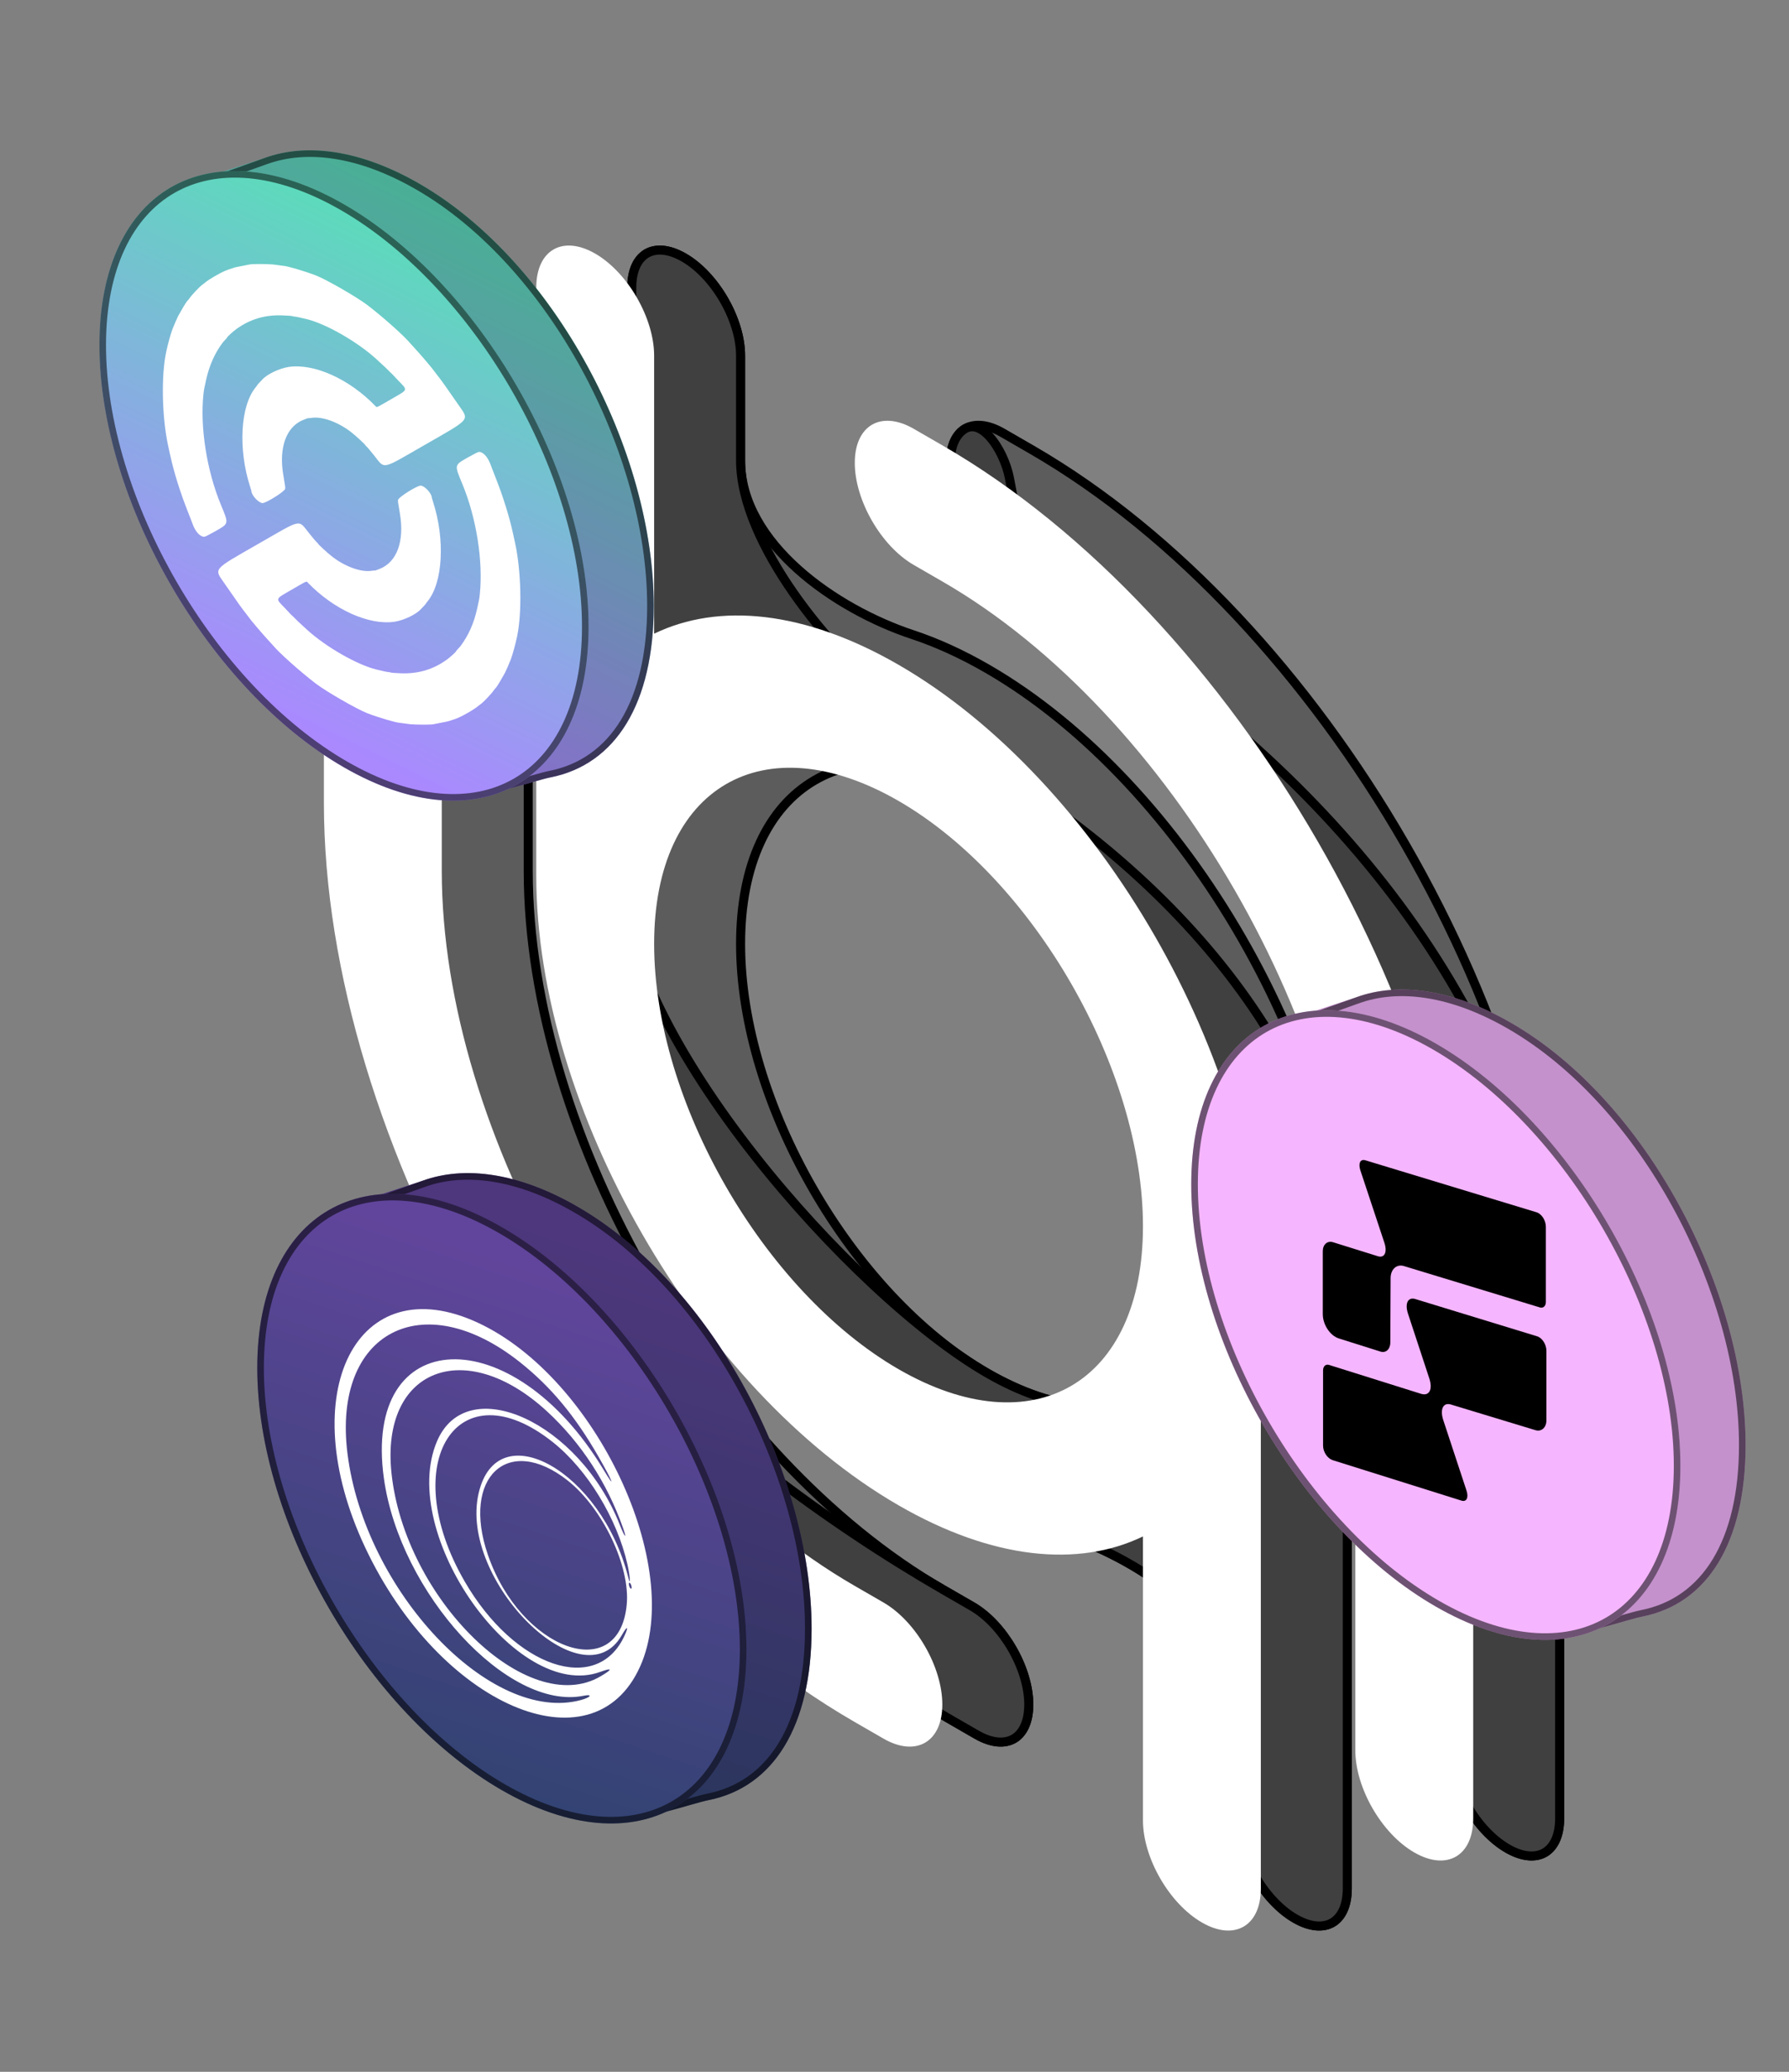
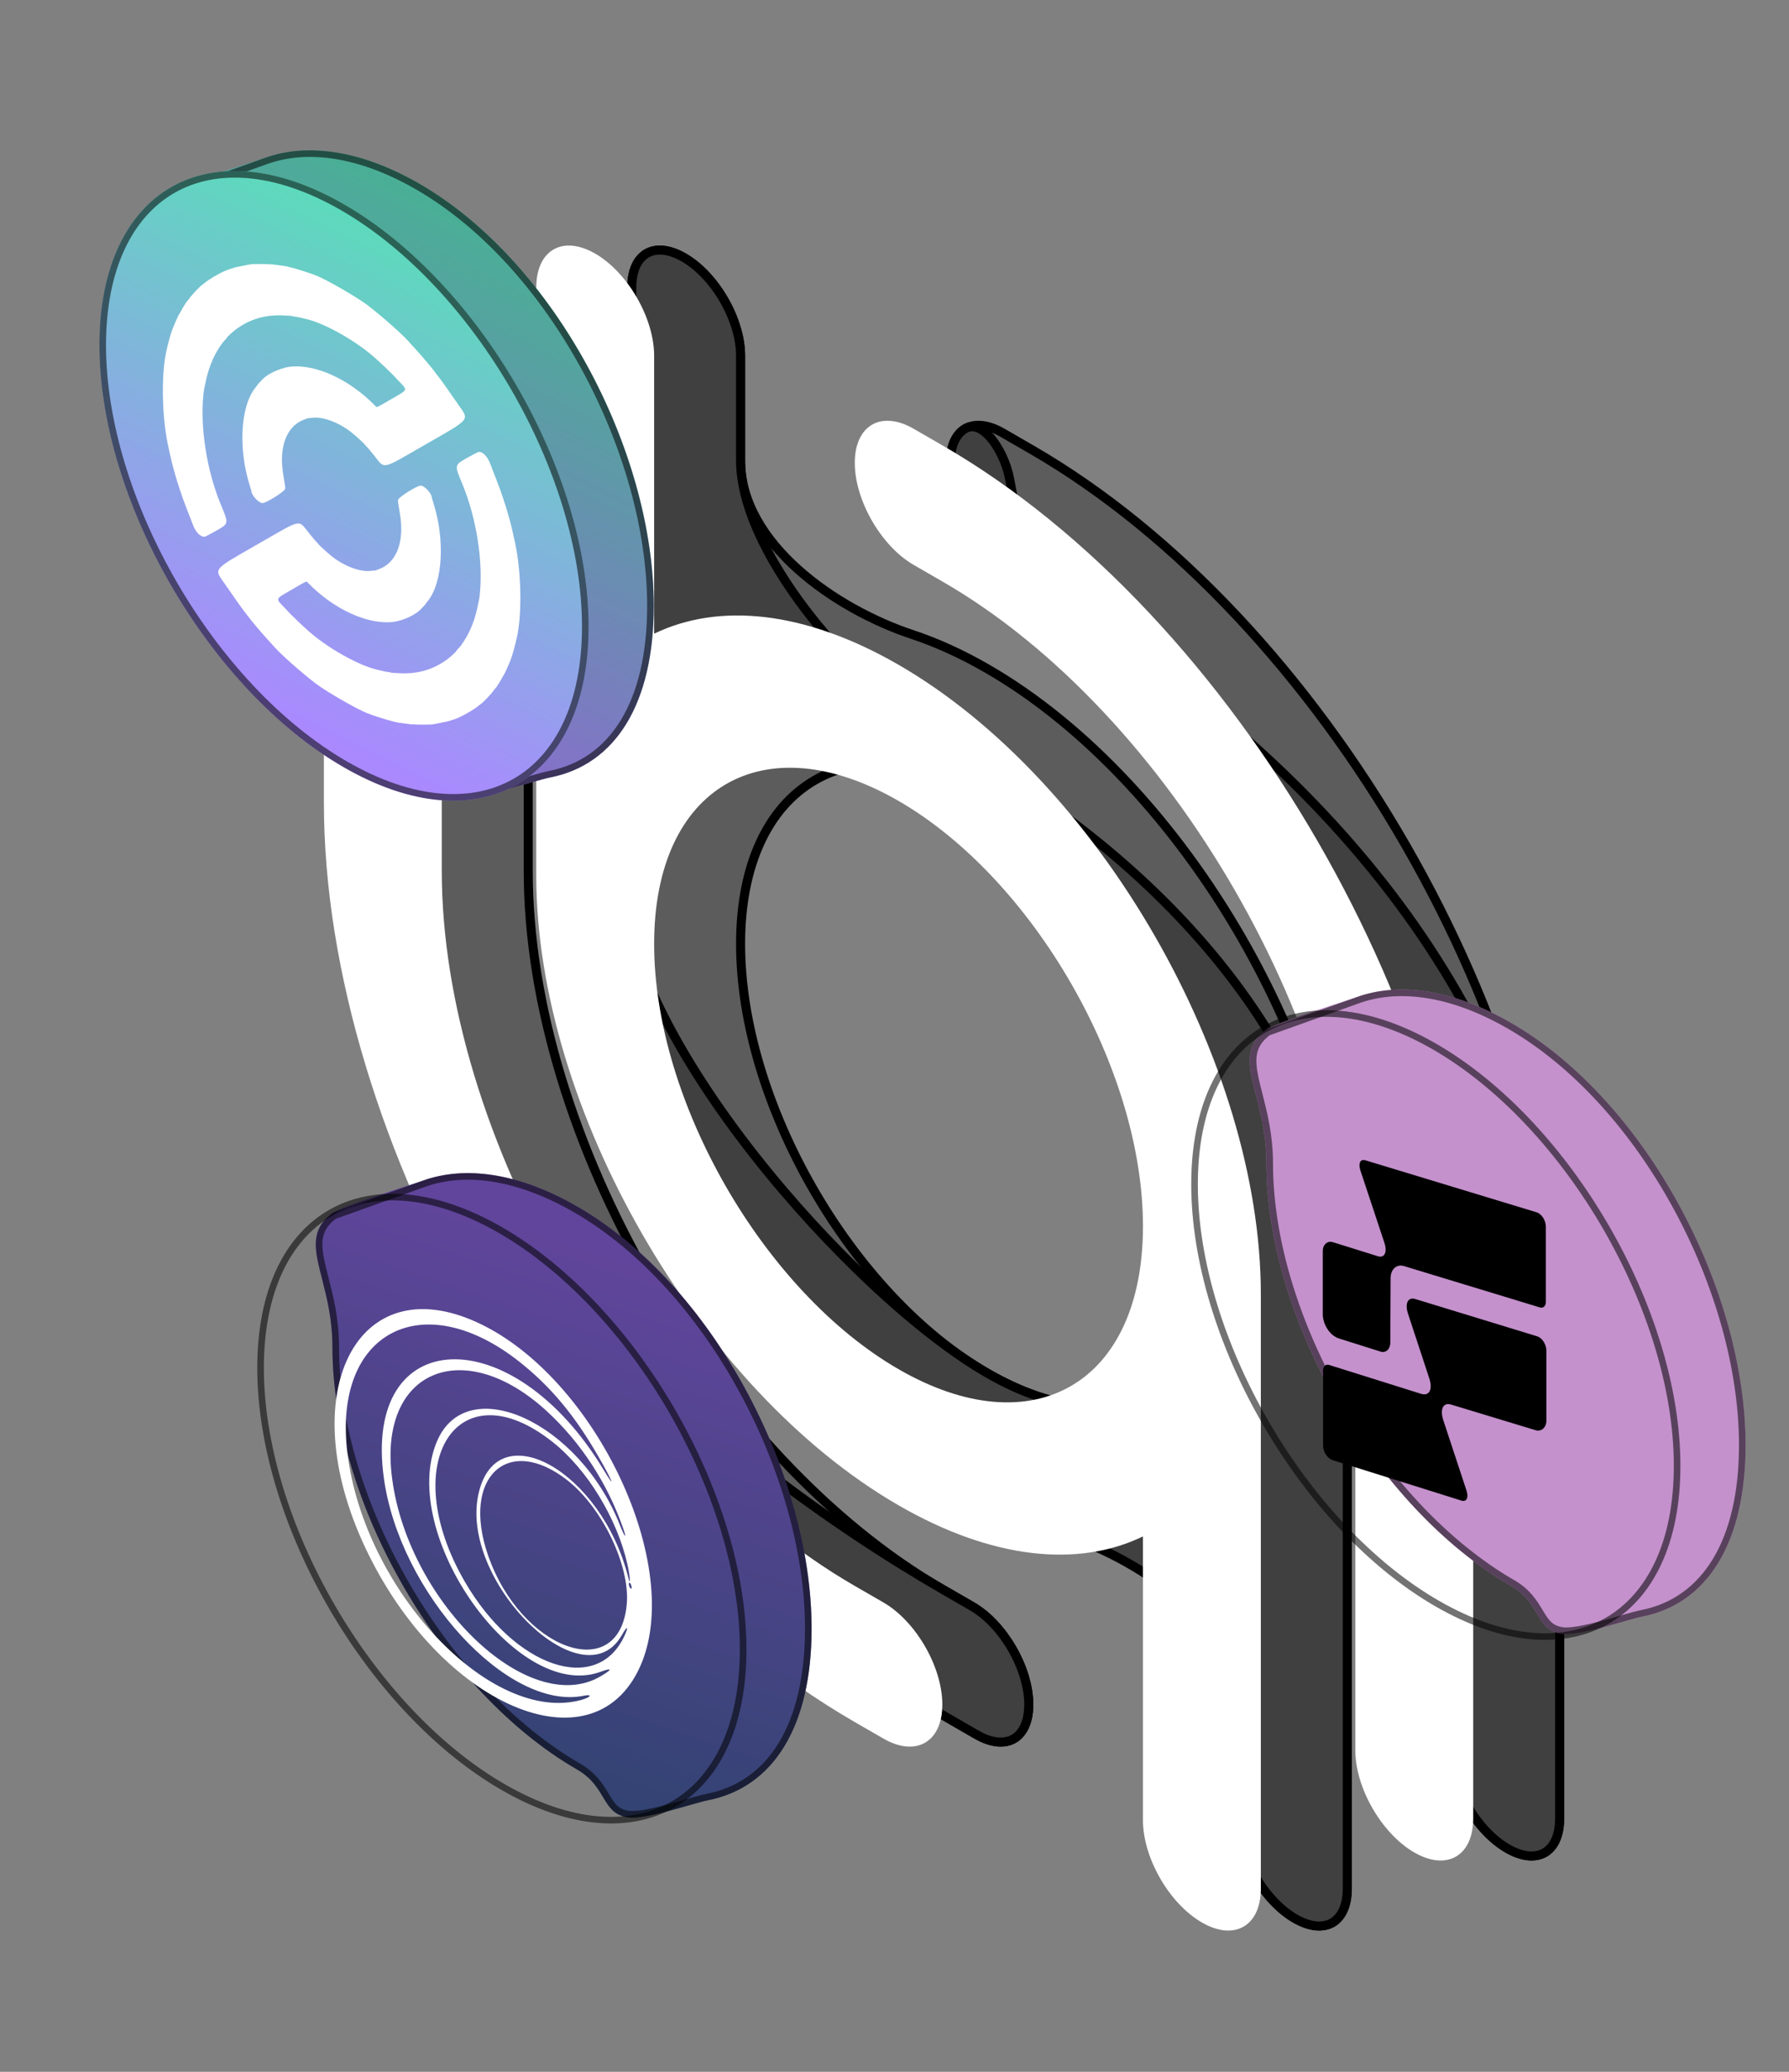
<svg xmlns="http://www.w3.org/2000/svg" width="190" height="220" viewBox="0 0 190 220" fill="none">
  <rect x="0" y="0" width="190" height="220" fill="#808080" stroke="none" />
  <path d="M72.634 27.347C74.272 28.292 75.782 29.935 76.884 31.843C77.986 33.751 78.653 35.88 78.653 37.772V48.898C78.653 53.346 81.225 57.304 84.749 60.459C88.278 63.619 92.821 66.03 96.912 67.385C99.467 68.232 102.123 69.433 104.852 71.008C115.402 77.1 124.967 87.587 131.895 99.631C138.823 111.676 143.089 125.233 143.089 137.434L143.089 200.531C143.089 202.426 142.427 203.629 141.496 204.167C140.564 204.705 139.191 204.676 137.55 203.729C135.912 202.783 134.402 201.141 133.3 199.232C132.198 197.324 131.531 195.195 131.531 193.303V181.54C131.531 177.093 128.959 173.134 125.435 169.979C121.906 166.819 117.363 164.409 113.272 163.053C110.717 162.207 108.061 161.006 105.332 159.43C94.782 153.339 85.218 142.852 78.289 130.807C71.361 118.763 67.095 105.206 67.095 93.004L67.095 30.544C67.095 28.649 67.757 27.446 68.688 26.908C69.62 26.37 70.993 26.399 72.634 27.347ZM131.531 130.206C131.531 121.753 128.585 112.446 123.852 104.222C119.12 95.999 112.576 88.814 105.332 84.632C98.091 80.451 91.409 80.007 86.506 82.865C81.605 85.723 78.653 91.782 78.653 100.232C78.653 108.686 81.599 117.993 86.332 126.216C91.064 134.44 97.608 141.625 104.852 145.807C112.093 149.988 118.775 150.432 123.678 147.573C128.58 144.716 131.531 138.656 131.531 130.206ZM50.082 31.997C51.72 32.943 53.23 34.585 54.332 36.494C55.434 38.402 56.101 40.531 56.101 42.423L56.101 92.486C56.101 106.562 61.038 122.124 68.999 135.912C76.959 149.699 87.968 161.757 100.158 168.795L103.241 170.575C104.88 171.521 106.39 173.163 107.491 175.071C108.593 176.98 109.26 179.109 109.26 181C109.26 182.895 108.599 184.099 107.667 184.637C106.736 185.174 105.363 185.145 103.722 184.198L100.638 182.418C85.172 173.488 71.143 158.146 60.979 140.542C50.815 122.938 44.543 103.117 44.543 85.258L44.543 35.195C44.543 33.3 45.205 32.097 46.136 31.559C47.068 31.021 48.441 31.05 50.082 31.997ZM160.104 196.291C158.466 195.345 156.955 193.703 155.854 191.794C154.752 189.886 154.085 187.757 154.085 185.865V137.662C154.085 123.586 149.147 108.024 141.187 94.236C133.226 80.449 122.218 68.391 110.028 61.353L106.944 59.573C105.306 58.627 103.796 56.985 102.694 55.077C101.592 53.168 100.925 51.039 100.925 49.148C100.925 47.253 101.586 46.049 102.518 45.512C103.45 44.974 104.823 45.003 106.464 45.95L109.547 47.73C125.014 56.66 139.043 72.002 149.206 89.606C159.37 107.21 165.642 127.031 165.642 144.89L165.642 193.093C165.642 194.988 164.981 196.191 164.049 196.729C163.118 197.267 161.745 197.238 160.104 196.291Z" fill="#5C5C5C" stroke="black" stroke-width="0.961" />
  <path d="M45.086 47.371C44.892 47.817 44.709 48.248 44.543 48.663L44.543 35.195C44.543 33.3 45.205 32.097 46.136 31.559C47.068 31.021 48.441 31.05 50.082 31.997C50.336 32.144 50.513 32.421 50.568 32.928C50.624 33.444 50.543 34.13 50.336 34.966C49.923 36.632 49.05 38.735 48.051 40.937C47.637 41.849 47.2 42.782 46.769 43.703C46.17 44.979 45.584 46.232 45.086 47.371ZM60.979 140.542C58.926 136.986 57.032 133.339 55.316 129.636C57.738 133.168 60.491 136.588 63.473 139.868C74.237 151.711 88.027 161.791 100.158 168.795L103.241 170.575C104.88 171.521 106.39 173.163 107.491 175.071C108.593 176.98 109.26 179.109 109.26 181C109.26 182.895 108.599 184.099 107.667 184.637C106.736 185.174 105.363 185.145 103.722 184.198L100.638 182.418C85.172 173.488 71.143 158.146 60.979 140.542ZM107.218 50.818L109.12 60.829L106.944 59.573C105.306 58.627 103.796 56.985 102.694 55.077C101.592 53.168 100.925 51.039 100.925 49.148C100.925 47.556 101.394 46.449 102.092 45.822C102.615 45.352 103.105 45.251 103.562 45.346C104.048 45.449 104.568 45.79 105.078 46.343C106.096 47.45 106.919 49.24 107.218 50.818ZM141.187 94.236C136.022 85.29 129.573 77.073 122.352 70.482C147.195 88.502 165.642 114.272 165.642 144.89L165.642 193.093C165.642 194.988 164.981 196.191 164.049 196.729C163.118 197.267 161.745 197.238 160.104 196.291C158.466 195.345 156.955 193.703 155.854 191.794C154.752 189.886 154.085 187.757 154.085 185.865V137.662C154.085 123.586 149.147 108.024 141.187 94.236ZM72.634 27.347C74.272 28.292 75.782 29.935 76.884 31.843C77.986 33.751 78.653 35.88 78.653 37.772V48.898C78.653 53.304 81.074 58.388 84.279 62.982C87.494 67.592 91.555 71.79 94.952 74.435C97.511 76.428 100.263 78.518 103.241 80.238C124.46 92.488 143.089 113.075 143.089 137.434L143.089 200.531C143.089 202.426 142.427 203.629 141.496 204.167C140.564 204.705 139.191 204.676 137.55 203.729C135.912 202.783 134.402 201.141 133.3 199.232C132.198 197.324 131.531 195.195 131.531 193.303V181.54C131.531 177.093 128.959 173.134 125.435 169.979C121.906 166.819 117.363 164.409 113.272 163.053C110.717 162.207 108.061 161.006 105.332 159.43C94.782 153.339 85.218 142.852 78.289 130.807C72.929 121.487 69.162 111.262 67.732 101.46C68.381 103.359 69.21 105.311 70.184 107.286C72.692 112.372 76.181 117.653 80.111 122.659C87.964 132.664 97.627 141.636 104.852 145.807C112.093 149.988 118.775 150.432 123.678 147.573C128.58 144.716 131.531 138.656 131.531 130.206C131.531 121.753 128.585 112.446 123.852 104.222C119.12 95.999 112.576 88.814 105.332 84.632C98.099 80.455 88.376 78.242 80.432 79.189C76.457 79.663 72.885 80.934 70.299 83.193C68.907 84.408 67.813 85.899 67.095 87.683L67.095 30.544C67.095 28.649 67.757 27.446 68.688 26.908C69.62 26.37 70.993 26.399 72.634 27.347Z" fill="#404040" stroke="black" stroke-width="0.961" />
  <path fill-rule="evenodd" clip-rule="evenodd" d="M63.212 26.93C66.669 28.926 69.472 33.78 69.472 37.772V67.29C76.31 63.983 85.418 64.812 95.43 70.592C116.712 82.879 133.907 112.823 133.907 137.434L133.907 200.531C133.907 204.523 131.105 206.141 127.648 204.145C124.191 202.149 121.388 197.295 121.388 193.303V163.149C114.55 166.455 105.442 165.627 95.43 159.846C74.148 147.559 56.953 117.615 56.953 93.004L56.953 30.544C56.953 26.552 59.755 24.934 63.212 26.93ZM121.388 130.206C121.388 113.507 109.735 93.307 95.43 85.048C81.125 76.789 69.472 83.533 69.472 100.232C69.472 116.931 81.125 137.132 95.43 145.391C109.735 153.65 121.388 146.906 121.388 130.206Z" fill="white" />
  <path fill-rule="evenodd" clip-rule="evenodd" d="M40.66 31.581C44.117 33.577 46.919 38.431 46.919 42.423L46.919 92.486C46.919 120.429 66.537 154.407 90.736 168.378L93.82 170.159C97.276 172.155 100.079 177.009 100.079 181C100.079 184.992 97.276 186.61 93.82 184.614L90.736 182.834C59.623 164.871 34.4 121.185 34.4 85.258L34.4 35.195C34.4 31.203 37.203 29.585 40.66 31.581Z" fill="white" />
  <path fill-rule="evenodd" clip-rule="evenodd" d="M150.201 196.707C146.744 194.711 143.942 189.857 143.942 185.865V137.662C143.942 109.719 124.325 75.741 100.125 61.77L97.042 59.989C93.585 57.993 90.782 53.139 90.782 49.148C90.782 45.156 93.585 43.538 97.042 45.534L100.125 47.314C131.239 65.277 156.461 108.963 156.461 144.89L156.461 193.093C156.461 197.085 153.658 198.703 150.201 196.707Z" fill="white" />
  <path d="M61.283 187.895C46.937 179.64 35.307 159.563 35.307 143.053C35.307 135.539 31.329 131.768 35.307 128.805C36.267 128.089 43.531 125.857 44.835 125.396L44.886 125.378C49.358 123.757 55.066 124.528 61.283 128.106C75.63 136.361 86.195 156.437 86.195 172.948C86.195 183.294 82.16 189.785 75.22 191.158C73.57 191.484 68.593 193.252 66.705 192.983C63.86 192.578 64.503 189.748 61.283 187.895Z" fill="url(#paint0_linear_1649_7968)" />
-   <path d="M61.283 187.895C46.937 179.64 35.307 159.563 35.307 143.053C35.307 135.539 31.329 131.768 35.307 128.805C36.267 128.089 43.531 125.857 44.835 125.396L44.886 125.378C49.358 123.757 55.066 124.528 61.283 128.106C75.63 136.361 86.195 156.437 86.195 172.948C86.195 183.294 82.16 189.785 75.22 191.158C73.57 191.484 68.593 193.252 66.705 192.983C63.86 192.578 64.503 189.748 61.283 187.895Z" fill="black" fill-opacity="0.2" />
  <path d="M45.004 125.707L44.953 125.726L44.952 125.726L35.474 129.116C34.566 129.805 34.135 130.516 33.971 131.296C33.801 132.107 33.91 133.03 34.157 134.147C34.264 134.632 34.397 135.149 34.538 135.702C35.041 137.668 35.657 140.081 35.657 143.053C35.657 151.232 38.54 160.319 43.218 168.394C47.896 176.47 54.35 183.502 61.458 187.592C63.063 188.515 63.762 189.68 64.337 190.639C64.37 190.693 64.402 190.748 64.434 190.801C64.734 191.298 64.998 191.705 65.345 192.017C65.68 192.32 66.109 192.544 66.754 192.636C67.168 192.695 67.787 192.644 68.54 192.512C69.283 192.382 70.122 192.179 70.962 191.955C71.64 191.775 72.313 191.582 72.931 191.405C73.079 191.363 73.223 191.322 73.363 191.282C74.087 191.076 74.722 190.9 75.152 190.815C78.522 190.148 81.184 188.243 83.011 185.236C84.844 182.22 85.845 178.08 85.845 172.948C85.845 164.762 83.224 155.672 78.812 147.599C74.4 139.524 68.212 132.496 61.109 128.409C54.947 124.863 49.349 124.133 45.005 125.707L45.004 125.707ZM45.004 125.707L45.005 125.707L45.004 125.707Z" stroke="black" stroke-opacity="0.55" stroke-width="0.7" />
-   <path d="M53.3 190.093C67.646 198.348 79.276 191.656 79.276 175.146C79.276 158.635 67.646 138.559 53.3 130.303C38.953 122.048 27.323 128.74 27.323 145.251C27.323 161.761 38.953 181.838 53.3 190.093Z" fill="url(#paint1_linear_1649_7968)" />
  <path d="M78.926 175.146C78.926 183.327 76.047 188.982 71.493 191.603C66.938 194.224 60.584 193.881 53.474 189.79C46.367 185.7 39.912 178.668 35.234 170.592C30.556 162.516 27.673 153.43 27.673 145.251C27.673 137.07 30.552 131.414 35.106 128.793C39.661 126.172 46.016 126.516 53.125 130.607C60.232 134.696 66.686 141.728 71.365 149.804C76.043 157.88 78.926 166.966 78.926 175.146Z" stroke="black" stroke-opacity="0.55" stroke-width="0.7" />
  <path fill-rule="evenodd" clip-rule="evenodd" d="M50.776 140.467C37.875 134.461 31.086 147.937 38.77 164.296C46.659 181.093 62.949 188.162 67.979 176.972C72.746 166.366 63.285 146.289 50.776 140.467ZM55.221 144.648C58.507 147.257 61.076 150.348 63.573 154.696C65.081 157.321 65.458 158.319 64.082 156.041C54.374 139.974 38.493 140.611 40.77 156.975C42.469 169.184 53.955 181.694 61.973 180.069C62.973 179.866 62.766 180.23 61.718 180.516C52.142 183.133 38.703 168.94 36.898 154.303C35.316 141.468 44.874 136.431 55.221 144.648ZM58.083 149.857C61.69 153.172 64.485 157.457 66.174 162.264C66.622 163.536 66.36 163.274 65.822 161.91C61.518 151.017 49.6 145.572 46.413 153.042C42.223 162.865 54.851 180.739 63.723 177.543C65.072 177.056 65.094 177.235 63.781 178.006C56.059 182.536 42.976 169.806 41.575 156.399C40.423 145.385 49.363 141.842 58.083 149.857ZM58.719 153.143C62.381 156.058 65.517 161.196 66.637 166.115C66.921 167.363 66.994 168.581 66.719 167.49C63.884 156.233 52.815 150.011 50.833 158.561C48.684 167.829 61.912 180.921 66.046 173.618C66.618 172.607 66.803 172.66 66.324 173.698C63.394 180.053 54.656 177.086 49.355 167.936C42.065 155.354 48.576 145.069 58.719 153.143ZM60.28 157.204C64.001 160.137 66.944 166.316 66.561 170.39C65.752 178.99 55.285 175.226 51.81 165.086C48.988 156.849 53.959 152.223 60.28 157.204ZM67.082 168.574C67.082 168.715 67.015 168.744 66.933 168.639C66.852 168.534 66.785 168.333 66.785 168.192C66.785 168.051 66.852 168.021 66.933 168.126C67.015 168.231 67.082 168.433 67.082 168.574Z" fill="white" />
  <path d="M160.476 168.402C146.129 160.146 134.5 140.07 134.5 123.559C134.5 116.045 130.522 112.274 134.499 109.311C135.46 108.595 142.724 106.364 144.027 105.902L144.079 105.884C148.55 104.264 154.258 105.034 160.476 108.612C174.822 116.867 185.388 136.944 185.388 153.454C185.388 163.801 181.353 170.291 174.412 171.664C172.763 171.991 167.786 173.758 165.897 173.489C163.052 173.084 163.695 170.254 160.476 168.402Z" fill="#F5B5FF" />
  <path d="M160.476 168.402C146.129 160.146 134.5 140.07 134.5 123.559C134.5 116.045 130.522 112.274 134.499 109.311C135.46 108.595 142.724 106.364 144.027 105.902L144.079 105.884C148.55 104.264 154.258 105.034 160.476 108.612C174.822 116.867 185.388 136.944 185.388 153.454C185.388 163.801 181.353 170.291 174.412 171.664C172.763 171.991 167.786 173.758 165.897 173.489C163.052 173.084 163.695 170.254 160.476 168.402Z" fill="black" fill-opacity="0.2" />
  <path d="M144.196 106.214L144.145 106.232L144.144 106.232L134.667 109.623C133.758 110.311 133.327 111.023 133.164 111.803C132.993 112.613 133.103 113.536 133.35 114.653C133.457 115.138 133.589 115.656 133.73 116.209C134.233 118.175 134.85 120.587 134.85 123.559C134.85 131.738 137.733 140.825 142.411 148.901C147.089 156.976 153.543 164.008 160.65 168.098C162.255 169.022 162.954 170.187 163.529 171.145C163.562 171.2 163.594 171.254 163.627 171.307C163.926 171.804 164.19 172.211 164.537 172.524C164.873 172.826 165.301 173.051 165.947 173.143C166.361 173.201 166.98 173.151 167.732 173.019C168.475 172.888 169.315 172.685 170.154 172.462C170.832 172.281 171.505 172.089 172.124 171.912C172.271 171.869 172.415 171.828 172.555 171.788C173.279 171.582 173.915 171.406 174.344 171.321C177.714 170.654 180.376 168.75 182.204 165.743C184.036 162.726 185.038 158.586 185.038 153.454C185.038 145.268 182.417 136.179 178.004 128.105C173.592 120.031 167.405 113.003 160.301 108.915C154.139 105.369 148.541 104.639 144.198 106.213L144.196 106.214ZM144.196 106.214L144.198 106.213L144.196 106.214Z" stroke="black" stroke-opacity="0.55" stroke-width="0.7" />
-   <path d="M152.492 170.599C166.838 178.855 178.468 172.162 178.468 155.652C178.468 139.141 166.838 119.065 152.492 110.81C138.146 102.554 126.516 109.247 126.516 125.757C126.516 142.268 138.146 162.344 152.492 170.599Z" fill="#F5B5FF" />
  <path d="M178.118 155.652C178.118 163.833 175.24 169.489 170.685 172.109C166.131 174.73 159.776 174.387 152.666 170.296C145.559 166.206 139.105 159.174 134.427 151.098C129.749 143.023 126.866 133.936 126.866 125.757C126.866 117.576 129.744 111.92 134.298 109.3C138.853 106.679 145.208 107.022 152.317 111.113C159.425 115.203 165.879 122.235 170.557 130.31C175.235 138.386 178.118 147.473 178.118 155.652Z" stroke="black" stroke-opacity="0.55" stroke-width="0.7" />
  <path d="M150.933 148.009L141.141 144.934C140.784 144.83 140.516 145.097 140.516 145.52L140.516 153.5C140.516 154.171 140.963 154.857 141.528 155.048L155.189 159.339C155.754 159.53 155.992 159.034 155.754 158.294L153.284 150.804C152.897 149.623 153.284 148.862 154.147 149.158L163.076 151.866C163.701 152.057 164.236 151.595 164.236 150.818V143.439C164.236 142.768 163.79 142.047 163.224 141.891L150.338 137.949C149.534 137.689 149.177 138.397 149.534 139.489L151.796 146.363C152.183 147.544 151.796 148.269 150.933 148.009Z" fill="black" />
  <path d="M144.474 124.263L147.034 131.982C147.361 132.987 147.034 133.642 146.29 133.381L141.558 131.904C140.963 131.731 140.486 132.157 140.486 132.863L140.486 139.536C140.486 140.666 141.26 141.827 142.183 142.123L146.588 143.513C147.183 143.721 147.659 143.26 147.659 142.554L147.689 135.722C147.689 134.768 148.343 134.2 149.117 134.443L163.552 138.836C163.909 138.94 164.177 138.674 164.177 138.25L164.177 130.27C164.177 129.599 163.73 128.878 163.165 128.722L145.04 123.218C144.474 123.027 144.236 123.523 144.474 124.263Z" fill="black" />
  <path d="M44.519 79.288C30.172 71.032 18.543 50.956 18.543 34.445C18.543 26.931 14.565 23.16 18.542 20.197C19.503 19.481 26.767 17.25 28.07 16.788L28.122 16.77C32.593 15.15 38.301 15.92 44.519 19.498C58.865 27.753 69.431 47.83 69.431 64.34C69.431 74.687 65.396 81.177 58.455 82.55C56.806 82.877 51.829 84.644 49.94 84.375C47.095 83.97 47.738 81.14 44.519 79.288Z" fill="url(#paint2_linear_1649_7968)" />
  <path d="M44.519 79.288C30.172 71.032 18.543 50.956 18.543 34.445C18.543 26.931 14.565 23.16 18.542 20.197C19.503 19.481 26.767 17.25 28.07 16.788L28.122 16.77C32.593 15.15 38.301 15.92 44.519 19.498C58.865 27.753 69.431 47.83 69.431 64.34C69.431 74.687 65.396 81.177 58.455 82.55C56.806 82.877 51.829 84.644 49.94 84.375C47.095 83.97 47.738 81.14 44.519 79.288Z" fill="black" fill-opacity="0.2" />
  <path d="M28.239 17.1L28.188 17.118L28.187 17.118L18.71 20.509C17.801 21.197 17.37 21.909 17.207 22.689C17.036 23.5 17.146 24.422 17.392 25.539C17.5 26.024 17.632 26.542 17.773 27.095C18.276 29.061 18.892 31.473 18.892 34.445C18.892 42.624 21.776 51.711 26.454 59.787C31.132 67.862 37.586 74.894 44.693 78.984C46.298 79.908 46.997 81.073 47.572 82.031C47.605 82.086 47.637 82.14 47.67 82.193C47.969 82.69 48.233 83.097 48.58 83.41C48.916 83.712 49.344 83.937 49.99 84.029C50.404 84.088 51.023 84.037 51.775 83.905C52.518 83.774 53.358 83.571 54.197 83.348C54.875 83.167 55.548 82.975 56.167 82.798C56.314 82.756 56.458 82.714 56.599 82.674C57.322 82.468 57.958 82.292 58.387 82.207C61.757 81.54 64.419 79.636 66.246 76.629C68.079 73.612 69.081 69.472 69.081 64.34C69.081 56.154 66.46 47.065 62.047 38.991C57.635 30.917 51.447 23.889 44.344 19.801C38.182 16.256 32.584 15.525 28.241 17.099L28.239 17.1ZM28.239 17.1L28.241 17.099L28.239 17.1Z" stroke="black" stroke-opacity="0.55" stroke-width="0.7" />
  <path d="M36.535 81.486C50.881 89.741 62.511 83.049 62.511 66.538C62.511 50.028 50.881 29.951 36.535 21.696C22.189 13.441 10.559 20.133 10.559 36.643C10.559 53.154 22.189 73.23 36.535 81.486Z" fill="url(#paint3_linear_1649_7968)" />
  <path d="M62.161 66.538C62.161 74.719 59.282 80.375 54.728 82.996C50.174 85.616 43.819 85.273 36.709 81.182C29.602 77.092 23.148 70.06 18.47 61.985C13.792 53.909 10.909 44.822 10.909 36.643C10.909 28.462 13.787 22.806 18.341 20.186C22.896 17.565 29.251 17.908 36.36 21.999C43.468 26.089 49.922 33.121 54.6 41.197C59.278 49.272 62.161 58.359 62.161 66.538Z" stroke="black" stroke-opacity="0.55" stroke-width="0.7" />
  <path d="M22.897 56.394C22.343 56.709 21.82 56.978 21.733 56.991C21.297 57.054 20.747 56.473 20.459 55.647C20.423 55.543 20.343 55.333 20.281 55.181C20.12 54.786 19.937 54.317 19.841 54.051C19.796 53.925 19.703 53.682 19.635 53.51C19.363 52.819 18.855 51.297 18.637 50.517C18.56 50.239 18.477 49.947 18.452 49.866C18.371 49.598 18.144 48.667 18.032 48.143C17.971 47.858 17.887 47.47 17.846 47.28C17.202 44.301 17.111 39.901 17.644 37.399C17.831 36.518 18.119 35.471 18.319 34.946C18.442 34.621 18.875 33.623 18.927 33.544C18.952 33.508 19.099 33.251 19.254 32.975C19.574 32.404 19.852 31.971 19.948 31.892C19.984 31.863 20.052 31.78 20.1 31.708C20.335 31.35 21.244 30.388 21.492 30.233C21.538 30.204 21.658 30.111 21.759 30.026C22.199 29.655 23.24 29.046 23.968 28.733C24.13 28.663 24.503 28.535 24.928 28.404C25.009 28.379 25.376 28.303 25.742 28.235C26.109 28.168 26.435 28.103 26.466 28.092C26.66 28.022 28.086 28.015 28.983 28.081C29.041 28.085 29.289 28.118 29.535 28.154C29.78 28.191 30.029 28.223 30.087 28.226C30.528 28.25 32.405 28.804 33.554 29.25C34.661 29.679 37.916 31.553 39.018 32.395C40.681 33.666 42.936 35.68 43.595 36.483C43.649 36.549 43.859 36.78 44.062 36.995C44.577 37.544 46.023 39.243 46.084 39.37C46.099 39.401 46.229 39.572 46.373 39.751C46.811 40.294 47.35 41.047 48.692 42.995C49.846 44.669 50.079 44.394 45.09 47.256C40.373 49.961 40.933 49.852 39.69 48.309C39.308 47.836 38.961 47.428 38.918 47.404C38.875 47.379 38.828 47.328 38.812 47.289C38.764 47.174 37.843 46.321 37.323 45.912C35.932 44.817 34.208 44.194 33.075 44.376C32.919 44.401 32.778 44.415 32.763 44.406C32.73 44.387 32.713 44.393 32.232 44.58C30.404 45.294 29.59 47.527 30.09 50.456C30.306 51.72 30.31 51.751 30.282 51.911C30.232 52.196 28.221 53.453 27.87 53.42C27.432 53.378 26.698 52.57 26.698 52.129C26.698 52.11 26.638 51.91 26.566 51.685C25.273 47.689 25.525 43.12 27.147 41.135C27.247 41.013 27.328 40.9 27.328 40.884C27.328 40.867 27.429 40.751 27.552 40.626C27.674 40.501 27.81 40.358 27.854 40.309C28.355 39.743 29.676 39.11 30.661 38.964C33.369 38.563 37.114 40.254 39.879 43.126C40.032 43.286 39.87 43.359 41.665 42.32C43.372 41.331 43.323 41.478 42.295 40.406C42.197 40.305 41.991 40.084 41.836 39.915C41.68 39.747 41.527 39.593 41.494 39.574C41.461 39.555 41.376 39.471 41.303 39.388C41.188 39.255 40.72 38.814 39.937 38.102C37.962 36.304 34.684 34.421 32.635 33.904C32.006 33.746 31.444 33.626 31.287 33.616C31.196 33.61 31.098 33.593 31.07 33.576C31.012 33.543 30.614 33.512 29.955 33.489C28.132 33.425 26.551 33.897 25.116 34.933C24.754 35.194 24.123 35.766 24.123 35.833C24.123 35.855 24.035 35.963 23.926 36.074C23.818 36.184 23.701 36.313 23.666 36.36C22.811 37.501 22.24 38.777 21.892 40.327C21.675 41.29 21.655 41.399 21.604 41.89C21.238 45.396 21.964 49.985 23.455 53.588C24.311 55.657 24.328 55.577 22.897 56.394Z" fill="white" />
  <path d="M49.664 48.591C50.217 48.275 50.741 48.007 50.828 47.994C51.263 47.931 51.814 48.512 52.101 49.338C52.137 49.442 52.218 49.652 52.28 49.804C52.441 50.199 52.623 50.668 52.719 50.934C52.765 51.059 52.858 51.303 52.925 51.475C53.198 52.166 53.705 53.688 53.923 54.468C54.001 54.745 54.084 55.038 54.108 55.119C54.19 55.387 54.417 56.318 54.529 56.842C54.59 57.127 54.673 57.515 54.714 57.705C55.359 60.684 55.449 65.084 54.917 67.586C54.729 68.467 54.441 69.514 54.242 70.04C54.119 70.364 53.685 71.362 53.633 71.44C53.609 71.477 53.462 71.734 53.306 72.01C52.986 72.581 52.709 73.014 52.613 73.093C52.577 73.122 52.509 73.205 52.461 73.277C52.225 73.635 51.316 74.597 51.068 74.752C51.023 74.781 50.902 74.874 50.801 74.959C50.362 75.33 49.321 75.939 48.592 76.252C48.43 76.322 48.057 76.45 47.633 76.581C47.551 76.606 47.185 76.682 46.818 76.749C46.452 76.817 46.126 76.882 46.094 76.893C45.901 76.963 44.474 76.97 43.577 76.904C43.52 76.9 43.271 76.867 43.026 76.831C42.78 76.794 42.532 76.762 42.474 76.759C42.032 76.735 40.155 76.181 39.007 75.735C37.899 75.306 34.644 73.432 33.543 72.59C31.879 71.319 29.625 69.305 28.966 68.502C28.911 68.436 28.701 68.205 28.499 67.99C27.984 67.441 26.537 65.742 26.476 65.614C26.462 65.584 26.332 65.413 26.187 65.234C25.749 64.692 25.211 63.938 23.868 61.99C22.715 60.316 22.482 60.591 27.471 57.729C32.188 55.024 31.627 55.133 32.871 56.675C33.252 57.149 33.6 57.557 33.642 57.581C33.685 57.606 33.733 57.657 33.749 57.696C33.796 57.811 34.718 58.664 35.238 59.073C36.629 60.168 38.352 60.791 39.485 60.609C39.642 60.584 39.783 60.57 39.798 60.579C39.831 60.598 39.848 60.592 40.328 60.405C42.157 59.691 42.971 57.458 42.47 54.529C42.255 53.265 42.25 53.234 42.279 53.074C42.328 52.789 44.339 51.532 44.691 51.565C45.129 51.607 45.863 52.415 45.863 52.856C45.863 52.875 45.922 53.075 45.995 53.3C47.288 57.296 47.036 61.864 45.413 63.85C45.314 63.971 45.232 64.085 45.232 64.101C45.232 64.118 45.132 64.234 45.009 64.359C44.886 64.484 44.75 64.627 44.707 64.676C44.206 65.242 42.885 65.875 41.899 66.021C39.192 66.422 35.447 64.731 32.682 61.859C32.528 61.699 32.69 61.626 30.896 62.665C29.189 63.654 29.237 63.507 30.266 64.579C30.363 64.68 30.57 64.901 30.725 65.07C30.88 65.238 31.034 65.392 31.067 65.411C31.099 65.43 31.185 65.514 31.257 65.597C31.372 65.73 31.841 66.171 32.623 66.883C34.599 68.681 37.876 70.564 39.926 71.081C40.555 71.239 41.116 71.359 41.274 71.369C41.365 71.374 41.462 71.392 41.49 71.409C41.548 71.442 41.946 71.473 42.605 71.496C44.429 71.56 46.01 71.088 47.445 70.052C47.807 69.791 48.437 69.219 48.437 69.152C48.437 69.13 48.526 69.022 48.634 68.911C48.743 68.8 48.86 68.672 48.895 68.625C49.75 67.484 50.32 66.208 50.669 64.658C50.886 63.695 50.906 63.586 50.957 63.095C51.323 59.589 50.596 55 49.105 51.397C48.249 49.328 48.233 49.408 49.664 48.591Z" fill="white" />
  <defs>
    <linearGradient id="paint0_linear_1649_7968" x1="71.386" y1="135.263" x2="52.736" y2="190.607" gradientUnits="userSpaceOnUse">
      <stop stop-color="#61459C" />
      <stop offset="1" stop-color="#304370" />
    </linearGradient>
    <linearGradient id="paint1_linear_1649_7968" x1="64.664" y1="137.214" x2="46.588" y2="191.39" gradientUnits="userSpaceOnUse">
      <stop stop-color="#61459C" />
      <stop offset="1" stop-color="#304370" />
    </linearGradient>
    <linearGradient id="paint2_linear_1649_7968" x1="43.102" y1="15.962" x2="13.977" y2="74.528" gradientUnits="userSpaceOnUse">
      <stop stop-color="#57E0B7" />
      <stop offset="0.859" stop-color="#AA89FF" />
    </linearGradient>
    <linearGradient id="paint3_linear_1649_7968" x1="36.535" y1="18.16" x2="8.251" y2="75.598" gradientUnits="userSpaceOnUse">
      <stop stop-color="#57E0B7" />
      <stop offset="0.859" stop-color="#AA89FF" />
    </linearGradient>
  </defs>
</svg>